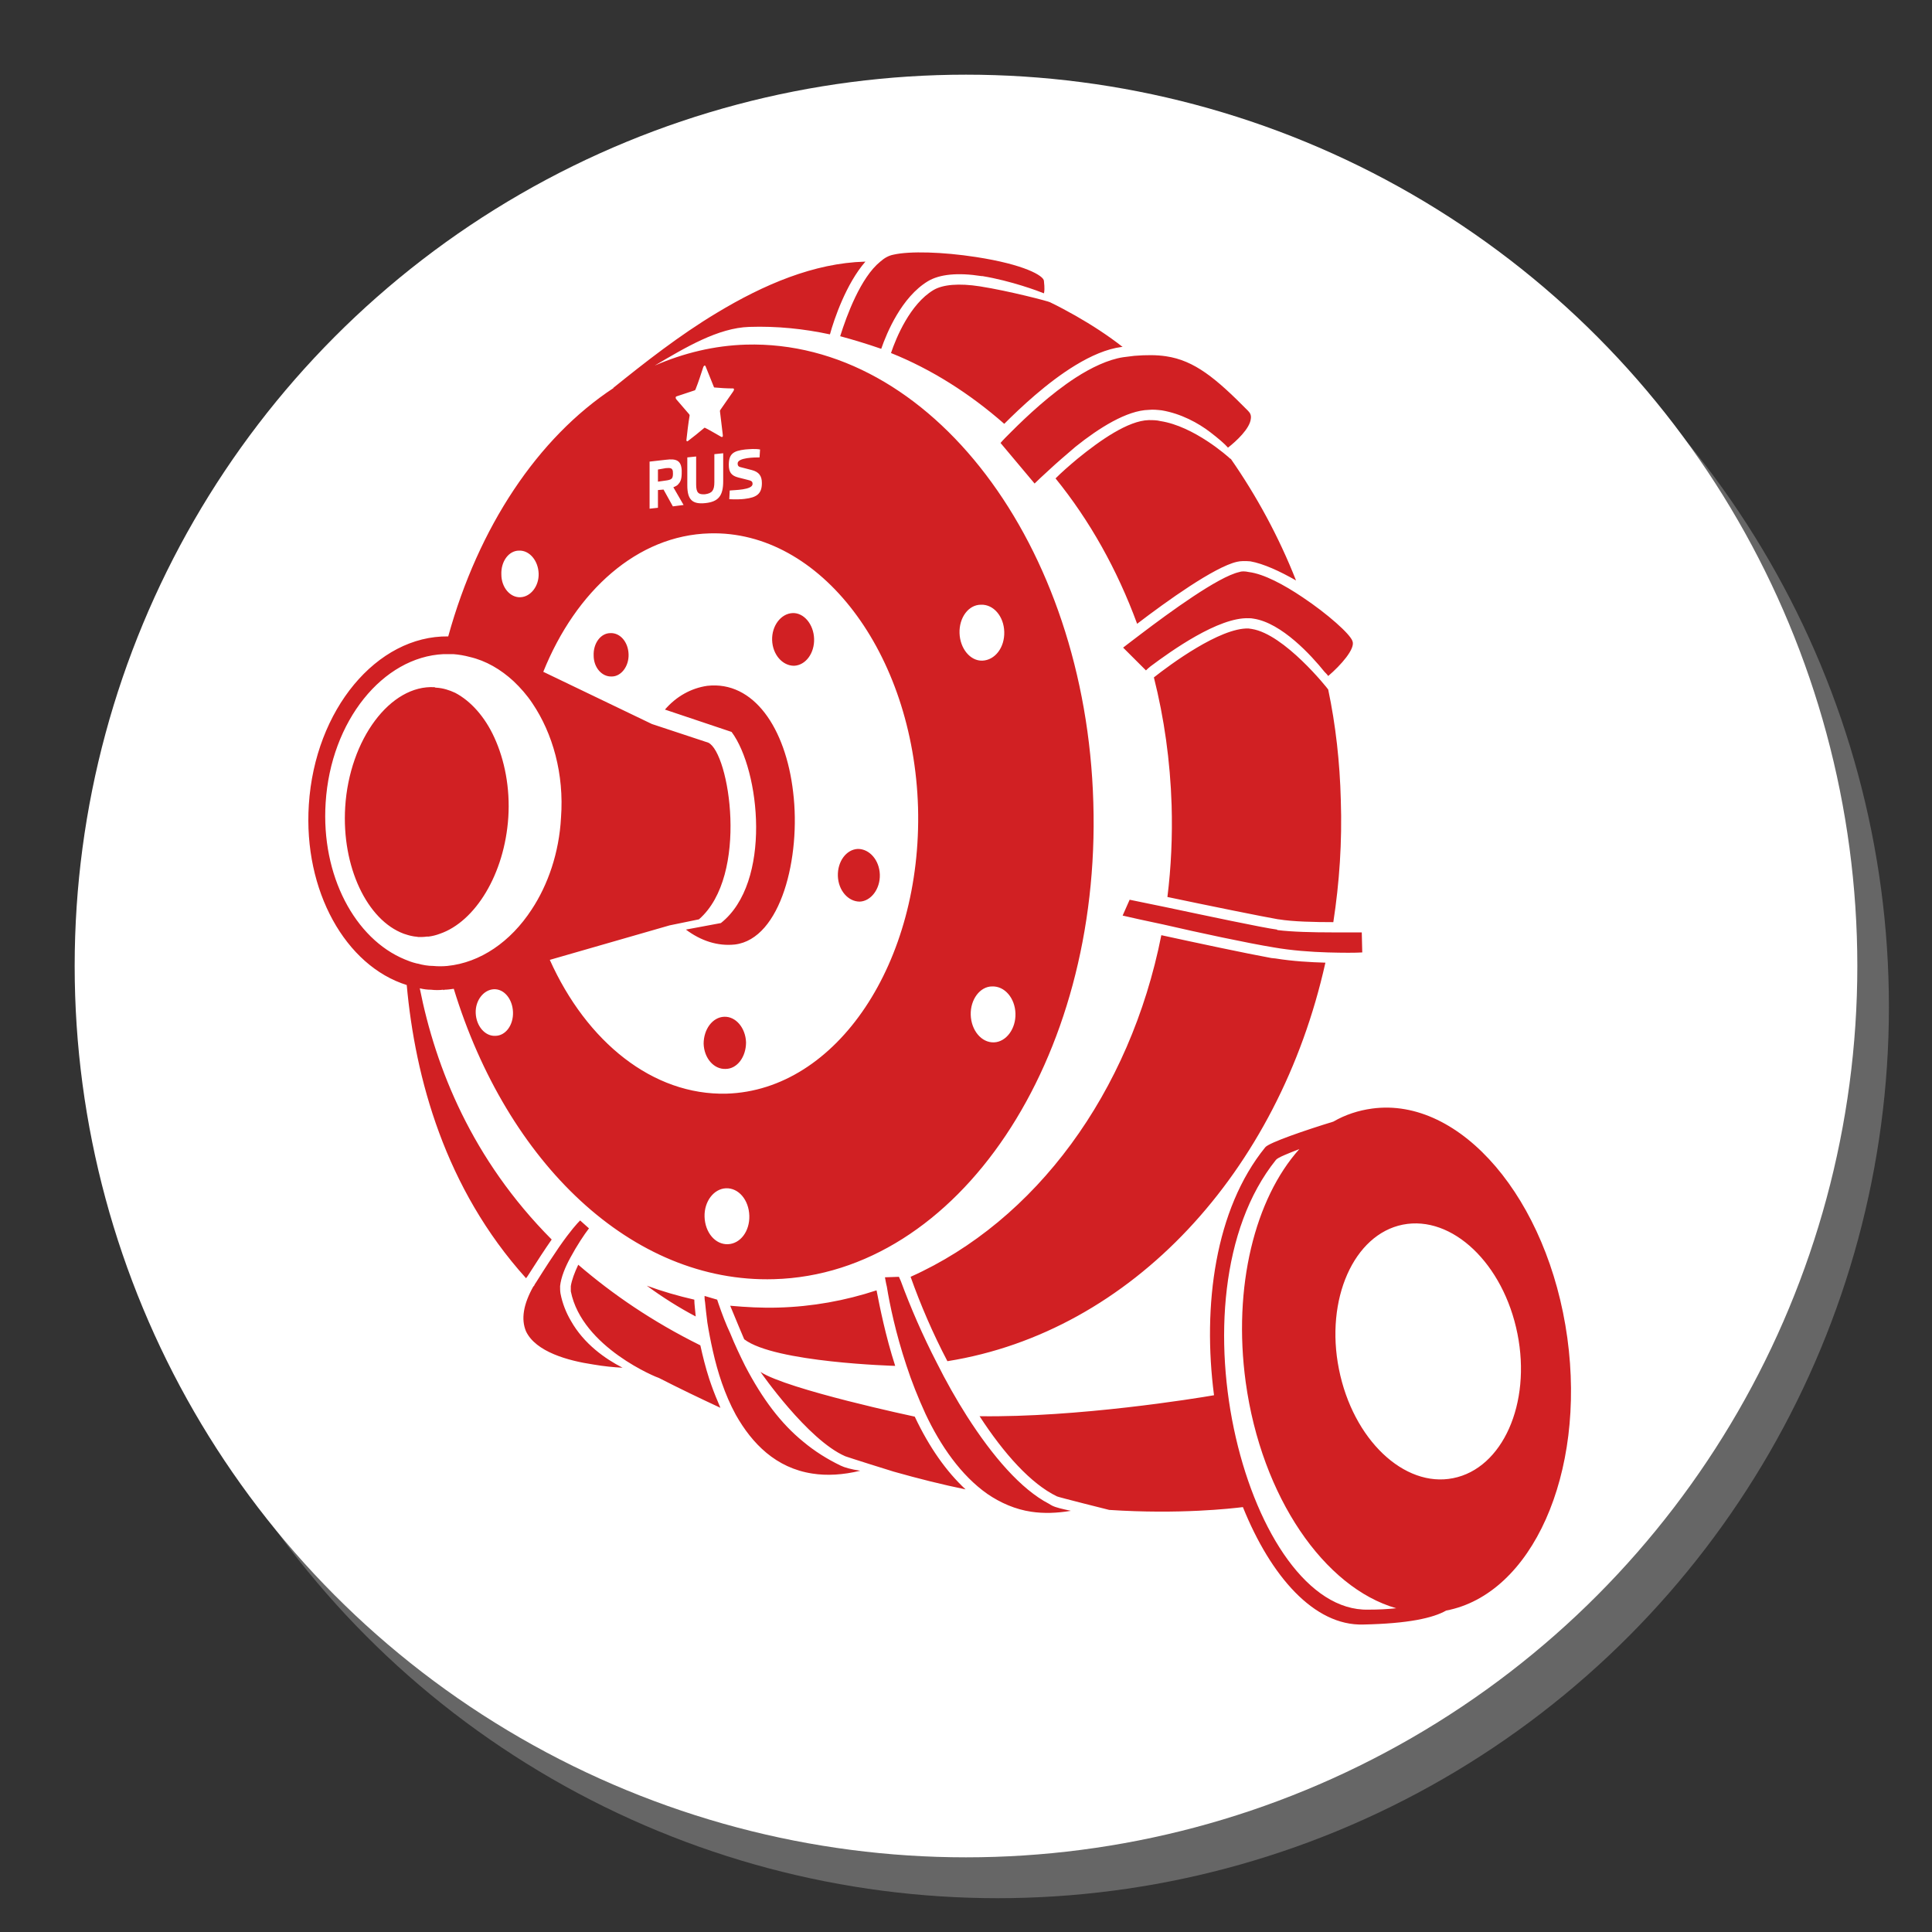
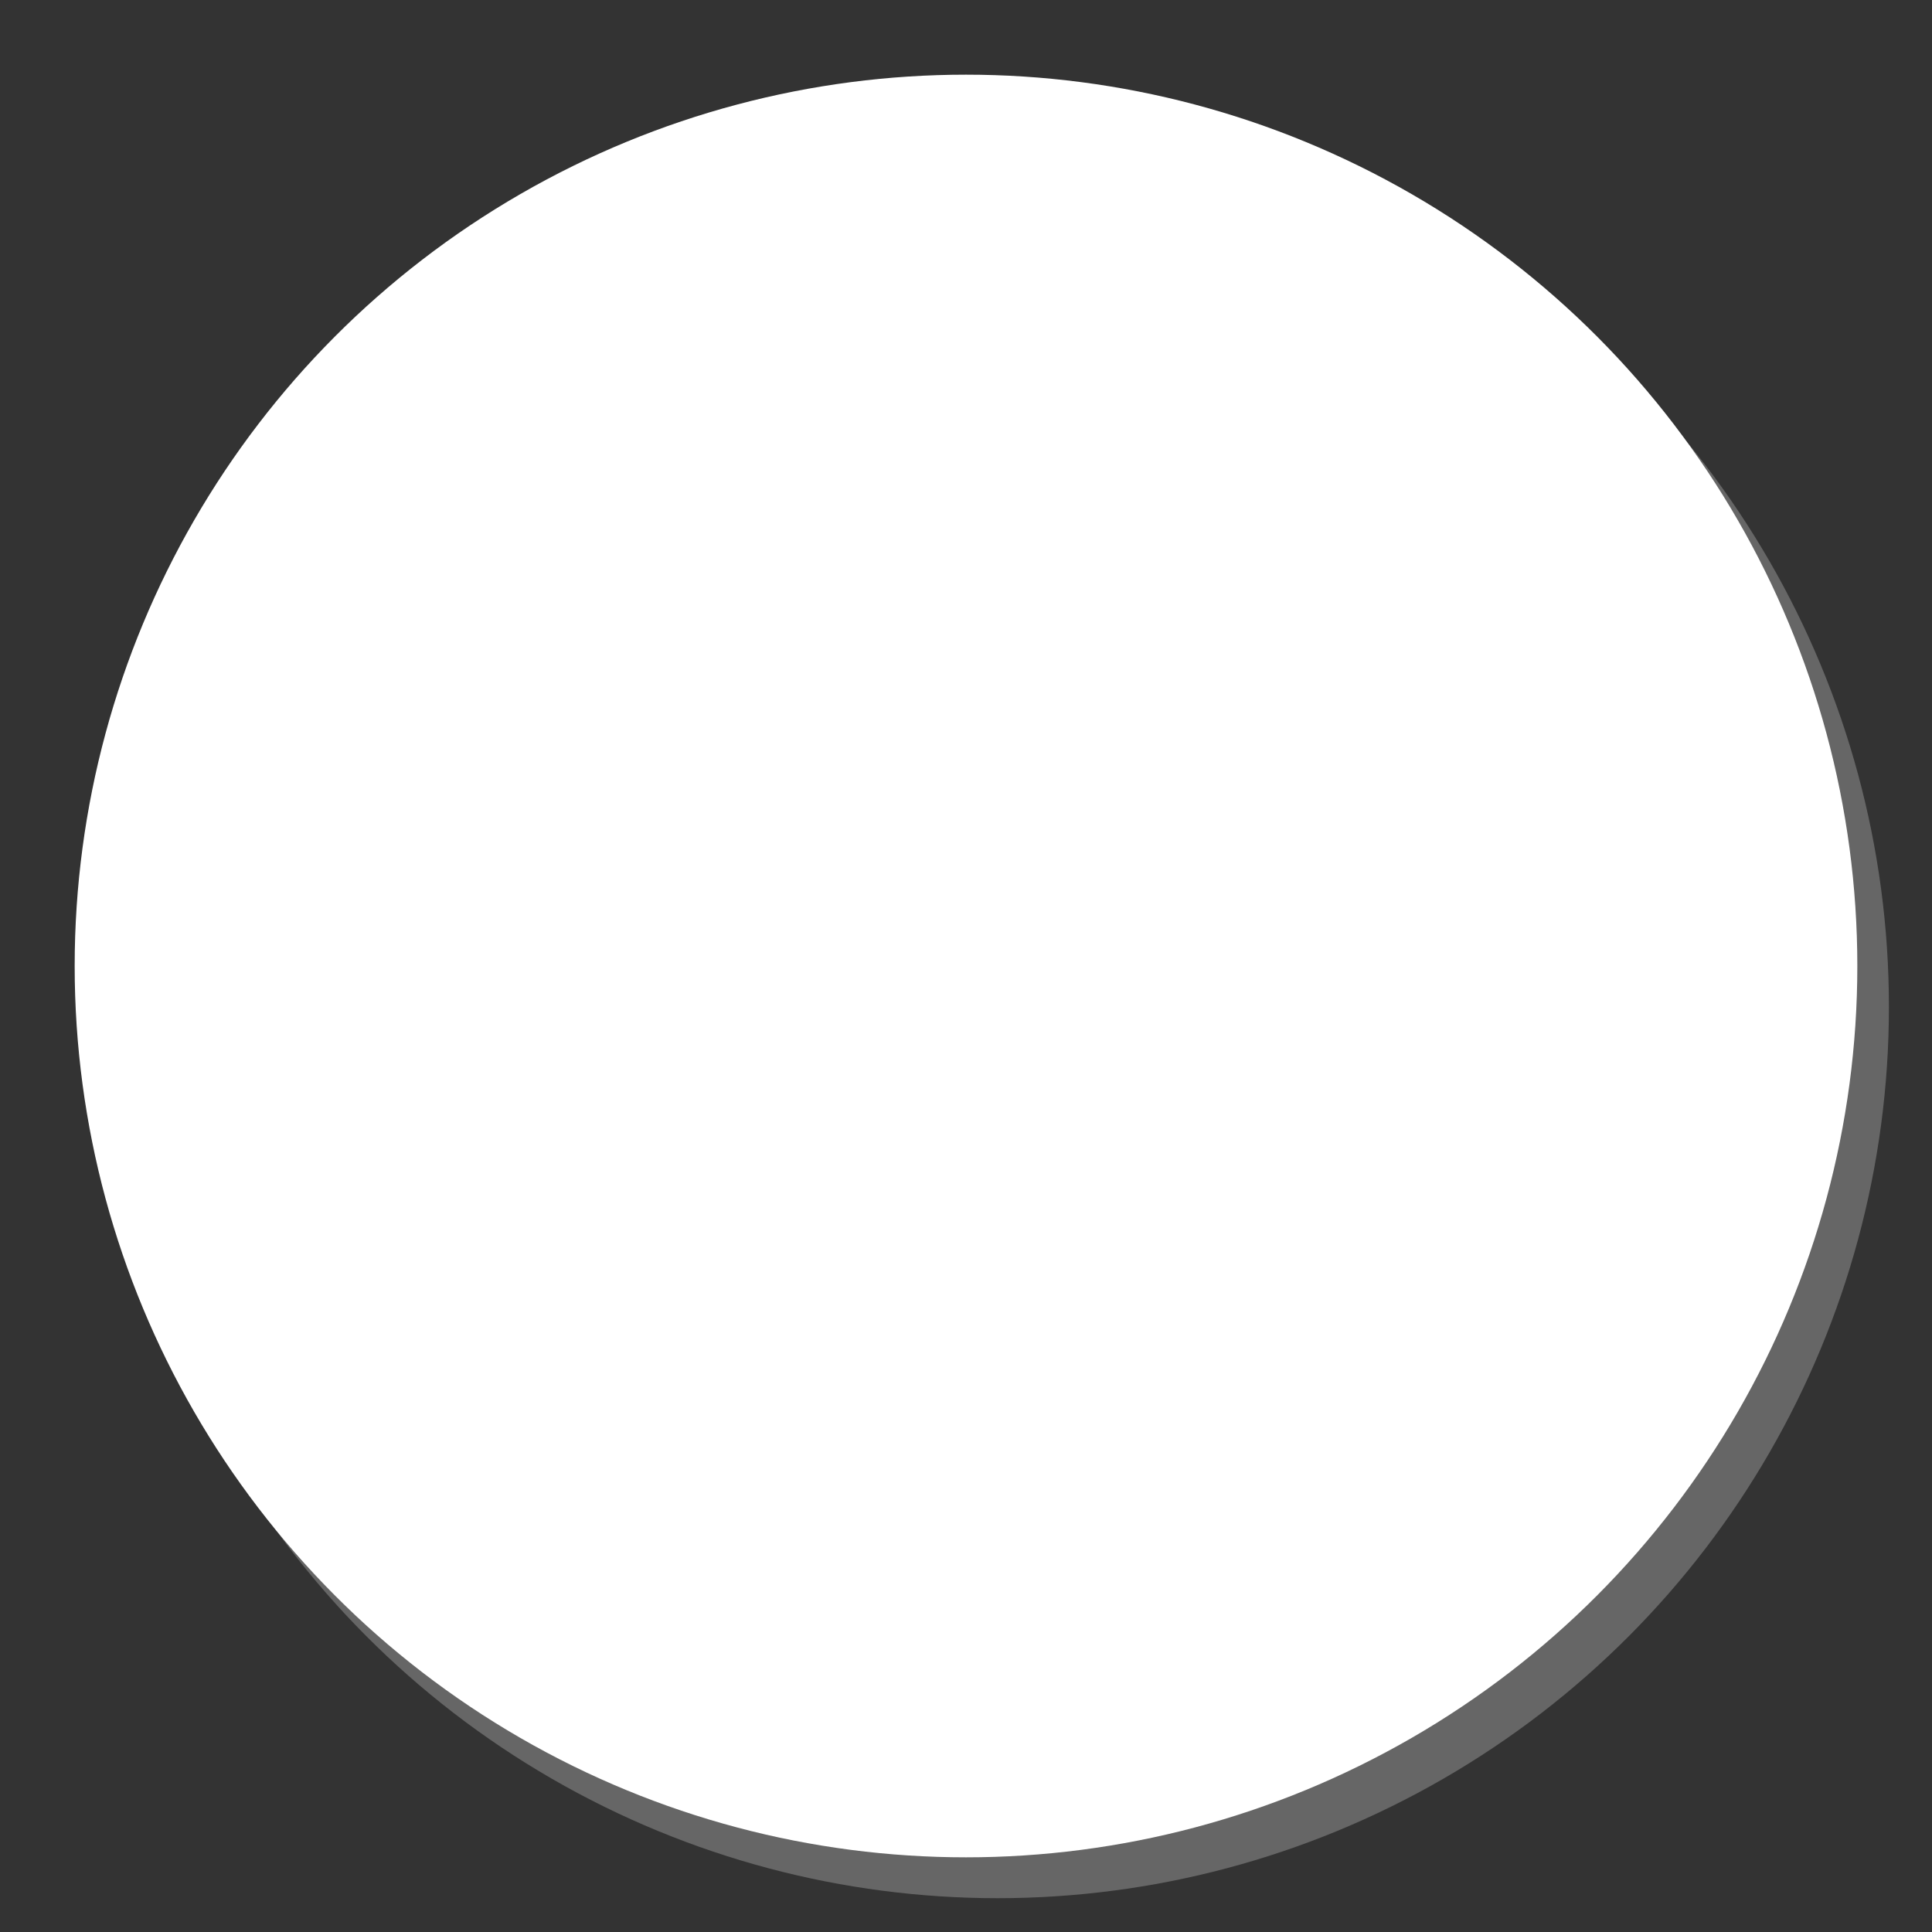
<svg xmlns="http://www.w3.org/2000/svg" xml:space="preserve" width="400px" height="400px" version="1.1" style="shape-rendering:geometricPrecision; text-rendering:geometricPrecision; image-rendering:optimizeQuality; fill-rule:evenodd; clip-rule:evenodd" viewBox="0 0 400 400">
  <rect x="0" y="0" width="400" height="400" fill="#333333" stroke="none" />
  <defs>
    <style type="text/css">
   
    .fil2 {fill:#D12023}
    .fil0 {fill:#666666}
    .fil1 {fill:white}
   
  </style>
  </defs>
  <g id="Background">
    <circle class="fil0" cx="206.54" cy="208.46" r="184.54" />
    <circle class="fil1" cx="200" cy="200" r="184.54" />
  </g>
  <g id="Logos">
-     <path id="_9_x0020_агро" class="fil2" d="M149.93 210.51c-2.42,0.09 -4.25,2.6 -4.25,5.59 0.1,2.99 2.12,5.31 4.54,5.21 2.41,0 4.24,-2.5 4.24,-5.5 -0.1,-2.99 -2.12,-5.4 -4.53,-5.3zm-23.55 -79.43c-2.03,0 -3.57,2.13 -3.47,4.64 0,2.51 1.73,4.44 3.76,4.34 1.93,0 3.57,-2.12 3.47,-4.63 -0.09,-2.51 -1.74,-4.44 -3.76,-4.35zm63.01 162.22c0,0 -26.34,-5.59 -31.94,-9.26 0,0 9.75,14.09 17.57,17.47 0.48,0.19 9.94,3.18 10.03,3.18 5.12,1.45 10.13,2.7 14.86,3.67 -3.95,-3.67 -7.52,-8.69 -10.52,-15.06zm-38.21 -22.96c0.97,2.41 2.9,6.94 2.9,6.94 6.27,4.83 31.26,5.51 31.26,5.51 -2.02,-6.28 -3.18,-12.16 -3.86,-15.64 -6.46,2.13 -13.32,3.38 -20.36,3.57 -3.38,0.1 -6.66,-0.09 -9.94,-0.38zm-1.93 -79.23l-7.24 1.35c3.09,2.32 6.56,3.47 10.14,3.09 9.55,-1.16 13.7,-18.14 12.06,-31.56 -1.55,-13.32 -8.2,-23.06 -17.76,-22 -3.38,0.48 -6.46,2.22 -8.78,4.92l13.8 4.63c5.89,7.92 8.39,31.17 -2.22,39.57zm-44.01 -21.91c0.39,-6.08 -0.77,-11.87 -2.89,-16.5 -1.93,-4.24 -4.83,-7.53 -8.11,-9.26 -1.25,-0.58 -2.5,-0.97 -3.86,-1.06 -0.09,0 -0.29,0 -0.38,-0.1 -9.17,-0.58 -17.66,10.81 -18.53,24.8 -0.77,12.35 4.54,23.45 12.16,26.25 0.58,0.19 1.16,0.38 1.74,0.48 0.38,0.1 0.86,0.1 1.25,0.19 0.58,0 1.16,0 1.74,-0.09l0.38 0c0.78,-0.1 1.55,-0.29 2.32,-0.58 7.33,-2.51 13.41,-12.35 14.18,-24.13zm195.61 136.84c-10.13,2.03 -20.74,-8.01 -23.64,-22.58 -2.89,-14.47 3.09,-27.89 13.22,-29.91 10.23,-2.03 20.85,8.1 23.74,22.58 2.9,14.47 -3.09,27.89 -13.32,29.91zm-17.56 27.22c-24.7,0.58 -42.07,-64.56 -19.11,-93.13 0.39,-0.48 2.32,-1.25 4.83,-2.22 -9.17,10.23 -13.8,28.47 -11.1,48.25 3.28,23.84 16.31,42.56 31.17,46.81 -1.74,0.19 -3.67,0.29 -5.79,0.29zm41.21 -56.26c3.86,28.17 -7.34,53.07 -25.09,56.45 -2.71,1.54 -7.82,2.7 -17.18,2.89 -10.13,0.29 -19.11,-9.94 -24.9,-24.31 -2.31,0.28 -13.12,1.54 -27.69,0.58 0,0 -10.43,-2.61 -10.81,-2.8 -5.41,-2.61 -11,-8.88 -16.02,-16.6 20.26,0.29 44.68,-3.67 48.54,-4.34 -2.41,-18.53 0.19,-38.51 10.61,-51.34 0.78,-0.97 8.4,-3.57 14.09,-5.31 2.51,-1.45 5.21,-2.32 8.01,-2.7 18.34,-2.51 36.48,18.72 40.44,47.48zm-206.32 -3.57c-0.97,-1.65 -1.74,-3.57 -2.13,-5.6 -0.09,-0.48 -0.09,-1.06 -0.09,-1.55 0.19,-1.83 1.06,-3.95 2.12,-5.88 1.35,-2.51 2.89,-4.83 3.86,-6.08l-1.83 -1.64c-0.58,0.58 -1.93,2.02 -4.35,5.5 -1.25,1.83 -2.79,4.15 -4.72,7.24 -0.2,0.28 -0.39,0.57 -0.49,0.86l-0.09 0c-2.13,3.77 -2.61,6.86 -1.55,9.37 2.03,4.24 8.69,6.07 13.9,6.85 2.22,0.38 4.24,0.58 6.08,0.67 -3.57,-1.83 -8.01,-4.92 -10.71,-9.74zm48.15 25.08c-4.63,-3.76 -8.49,-8.87 -12.06,-15.72 -1.06,-2.13 -2.12,-4.35 -3.09,-6.76 -0.87,-1.83 -1.64,-3.86 -2.41,-6.08 -0.1,-0.29 -0.2,-0.58 -0.29,-0.87l-2.61 -0.77c0,0.29 0,0.77 0.1,1.25 0.09,1.16 0.29,2.61 0.48,4.25 0.29,1.84 0.68,3.86 1.16,5.98 0.96,4.25 2.41,8.88 4.73,13.13 3.38,5.98 8.3,11 15.82,12.16 3,0.48 6.37,0.29 9.94,-0.58 -1.93,-0.29 -3.28,-0.68 -4.05,-1.06 -2.8,-1.35 -5.4,-2.99 -7.72,-4.93zm50.86 12.84c0.29,0.19 0.48,0.29 0.67,0.39 0.77,0.38 2.03,0.67 3.86,1.06 -2.89,0.48 -5.59,0.58 -8.2,0.19 -3.28,-0.48 -6.37,-1.83 -9.07,-3.67 -5.5,-3.86 -9.75,-10.03 -12.84,-16.6 -1.54,-3.37 -2.89,-6.75 -3.95,-10.03 -2.22,-6.66 -3.48,-12.74 -4.05,-16.31 -0.2,-0.77 -0.29,-1.45 -0.39,-1.93l2.89 -0.1c0.1,0.29 0.29,0.58 0.39,0.87 2.03,5.5 4.54,11.29 7.43,16.89 1.93,3.86 4.05,7.62 6.27,11.1 5.31,8.3 11.2,15.15 16.99,18.14zm-131.15 -111.94c0.1,0 0.29,0.1 0.48,0.1 0.97,0.28 2.13,0.48 3.19,0.48 0.96,0.09 1.93,0.09 2.89,0 6.85,-0.68 13.13,-5.02 17.47,-11.68 3.38,-5.11 5.69,-11.77 6.08,-19.01 0.68,-9.07 -1.74,-17.47 -5.89,-23.64 -1.15,-1.74 -2.51,-3.28 -3.95,-4.64 -2.61,-2.41 -5.7,-4.24 -9.07,-5.01 -1.07,-0.29 -2.22,-0.49 -3.38,-0.58l-2.03 0c-12.54,0.58 -23.35,13.8 -24.41,30.78 -0.97,15.06 6.08,28.18 16.4,32.43 0.68,0.29 1.45,0.58 2.22,0.77zm21.42 -85.41c-2.12,0 -3.76,2.22 -3.66,4.93 0,2.7 1.83,4.82 3.95,4.72 2.13,-0.09 3.86,-2.31 3.77,-4.92 -0.1,-2.7 -1.93,-4.82 -4.06,-4.73zm39.47 -3.57c22.88,-0.67 42.18,24.71 43.14,56.75 0.87,32.04 -16.79,58.57 -39.66,59.25 -15.25,0.38 -28.95,-10.71 -36.58,-27.7l24.8 -7.14 6.08 -1.25c10.43,-9.07 6.28,-34.55 1.93,-36.58l-11.67 -3.86 -22.49 -10.81c6.76,-16.79 19.5,-28.27 34.45,-28.66zm3.77 147.17c2.6,-0.1 4.53,-2.7 4.44,-5.89 -0.1,-3.28 -2.22,-5.79 -4.83,-5.69 -2.51,0.1 -4.53,2.7 -4.44,5.88 0.1,3.29 2.22,5.79 4.83,5.7zm-48.16 -43.14c2.13,0 3.77,-2.22 3.67,-4.92 -0.1,-2.7 -1.83,-4.82 -3.96,-4.73 -2.12,0.1 -3.86,2.32 -3.76,4.92 0.1,2.71 1.93,4.83 4.05,4.73zm100.56 -89.26c-2.61,0 -4.54,2.7 -4.44,5.88 0.1,3.19 2.22,5.79 4.73,5.7 2.6,-0.1 4.63,-2.7 4.53,-5.98 -0.09,-3.19 -2.22,-5.7 -4.82,-5.6zm7.14 84.63c0.1,3.18 -1.93,5.89 -4.44,5.98 -2.61,0.1 -4.73,-2.51 -4.82,-5.69 -0.1,-3.18 1.92,-5.89 4.43,-5.89 2.61,-0.09 4.73,2.42 4.83,5.6zm-101.04 54.43c-0.09,0.09 -0.19,0.29 -0.29,0.38 -16.79,-18.62 -22.96,-41.49 -24.7,-60.7 -12.64,-3.95 -21.43,-19.49 -20.27,-37.34 1.26,-19.69 14.09,-35.03 28.86,-34.84 6.27,-22.68 18.53,-41.11 34.25,-51.44l-0.09 0c6.46,-5.21 13.7,-10.9 21.42,-15.53 9.75,-5.89 20.17,-10.33 30.69,-10.62l0.1 0c-3.96,4.54 -6.47,11.87 -7.34,15.06 -5.4,-1.16 -11,-1.74 -16.69,-1.55 -6.47,0.2 -13.22,4.25 -19.59,8.01 5.98,-2.6 12.35,-4.15 18.91,-4.34 38.12,-1.06 70.35,41.3 71.9,94.77 1.64,53.36 -27.99,97.65 -66.11,98.72 -29.43,0.86 -55.29,-24.13 -66.3,-60.12 -0.67,0.09 -1.35,0.19 -1.93,0.19l-0.19 0.1c0,0 0,-0.1 -0.09,-0.1 -0.78,0.1 -1.65,0.1 -2.51,0 -0.78,0 -1.55,-0.1 -2.32,-0.29 3.28,16.5 10.81,35.42 27.31,52.01 -1.35,1.93 -2.99,4.44 -5.02,7.63zm39.47 26.05c0.19,0.39 0.29,0.77 0.48,1.16 -4.15,-1.93 -8.39,-3.96 -12.73,-6.18 -0.2,0 -15.93,-6.27 -18.24,-17.94l0 -1.07c0.19,-1.25 0.77,-2.79 1.54,-4.43 7.05,6.07 15.34,11.77 25.28,16.69 0.49,2.22 1.06,4.54 1.84,6.95 0.58,1.73 1.16,3.28 1.83,4.82zm115.8 -97.75c2.99,0.38 7.43,0.48 11.2,0.48l6.27 0 0.1 4.15c-1.36,0.09 -3.96,0.09 -7.14,0 -3.38,-0.1 -7.53,-0.39 -11.3,-1.06 -5.3,-0.87 -15.24,-2.99 -22.77,-4.73 -3.67,-0.77 -6.76,-1.45 -8.4,-1.84l1.45 -3.28c1.35,0.29 4.15,0.87 7.53,1.55 8.2,1.73 19.98,4.24 22.97,4.63l0.09 0.1zm-7.91 -74.12c0.48,-0.19 1.16,-0.19 2.03,0 3.08,0.39 7.23,2.61 11.09,5.21 5.22,3.48 9.85,7.63 10.33,9.07 0.67,1.55 -2.41,5.02 -5.02,7.24 -0.19,-0.29 -0.48,-0.58 -0.77,-0.87 -2.7,-3.37 -8.88,-10.13 -14.67,-11 -0.38,-0.09 -0.67,-0.09 -0.96,-0.09 -6.28,-0.29 -16.22,6.85 -20.36,9.94 -0.39,0.29 -0.68,0.58 -0.97,0.86l-4.73 -4.72c0.77,-0.58 2.12,-1.64 3.67,-2.8 5.98,-4.54 16.02,-11.87 20.36,-12.84zm-74.11 -46.22c-2.8,-0.97 -5.6,-1.83 -8.5,-2.61 1.36,-4.34 4.25,-12.16 8.3,-15.44 0.87,-0.77 1.74,-1.25 2.71,-1.44 3.37,-0.78 10.22,-0.58 17.08,0.48 10.03,1.54 13.99,3.86 14.09,4.92 0.19,1.64 0.09,2.32 0,2.6 -1.16,-0.48 -6.86,-2.6 -12.74,-3.57l-0.2 0c-4.92,-0.77 -8.68,-0.38 -11.09,1.07 -5.41,3.28 -8.49,10.61 -9.65,13.99zm27.02 17.08c3.09,-3.09 8.01,-7.72 13.22,-11.1 3.28,-2.12 6.75,-3.76 9.84,-4.24 0.87,-0.1 1.64,-0.2 2.32,-0.29 2.51,-0.2 4.63,-0.2 6.56,0.09 5.89,0.87 10.32,4.54 16.98,11.29 0.49,0.49 0.68,0.97 0.58,1.64 -0.19,2.03 -2.99,4.64 -4.73,5.99 -0.67,-0.78 -2.02,-1.93 -3.66,-3.19 -2.51,-1.93 -6.08,-3.86 -10.04,-4.53 -0.87,-0.1 -1.83,-0.2 -2.7,-0.1 -4.54,0.1 -10.33,3.76 -15.15,7.62 -2.03,1.74 -3.96,3.38 -5.5,4.83 -1.26,1.16 -2.32,2.12 -2.99,2.8l-7.05 -8.4c0.48,-0.58 1.35,-1.45 2.32,-2.41zm45.26 5.69l0.09 0c5.31,7.63 9.94,16.12 13.51,25.19 -3.37,-1.93 -6.75,-3.48 -9.45,-3.96 -1.06,-0.09 -2.03,-0.09 -2.8,0.1 -4.63,1.06 -14.48,8.11 -20.65,12.83 -4.15,-11.29 -9.85,-21.42 -16.89,-30.1 1.25,-1.26 2.8,-2.61 4.53,-4.06 4.73,-3.86 10.52,-7.91 14.77,-8.01 0.77,0 1.64,0 2.41,0.2 6.95,1.06 13.99,7.33 14.48,7.81zm-61.48 -34.93c-4.82,2.89 -7.71,9.84 -8.78,13.03 8.4,3.37 16.31,8.39 23.45,14.66 3.28,-3.28 8.88,-8.58 14.77,-12.15 3.18,-1.93 6.46,-3.38 9.55,-3.77l0.19 0c-3.08,-2.41 -6.36,-4.53 -9.74,-6.46 -1.74,-0.97 -3.48,-1.93 -5.31,-2.8 -0.29,-0.19 -8.4,-2.32 -14.48,-3.28 -4.34,-0.68 -7.72,-0.39 -9.65,0.77zm-49.21 212.5c-0.1,-1.35 -0.29,-2.51 -0.29,-3.48 -3.38,-0.77 -6.66,-1.73 -9.84,-2.89 3.28,2.41 6.65,4.53 10.13,6.37zm96.4 -78.94c-6.46,32.62 -26.05,59.15 -51.91,70.73 2.02,5.7 4.63,11.78 7.62,17.47 38.12,-6.08 68.61,-39.18 78.26,-82.51 -3.08,-0.09 -6.75,-0.29 -10.32,-0.87 -0.29,0 -0.58,-0.09 -0.87,-0.09 -5.31,-0.97 -15.25,-3.09 -22.78,-4.73zm24.23 -3.28l0.09 0c2.9,0.48 7.43,0.58 11.29,0.58 1.26,-8.21 1.84,-16.6 1.55,-25.29 -0.2,-7.81 -1.06,-15.53 -2.61,-22.87 -0.09,-0.19 -9.07,-11.48 -15.82,-12.54 -0.2,0 -0.49,-0.1 -0.68,-0.1 -5.89,-0.19 -16.31,7.53 -19.59,10.13 2.12,8.4 3.38,17.28 3.67,26.44 0.19,6.47 -0.1,12.84 -0.87,19.02 8.2,1.73 20.07,4.14 22.97,4.63zm-100.27 -52.5c2.41,-0.1 4.25,-2.61 4.15,-5.6 -0.1,-2.99 -2.12,-5.4 -4.44,-5.31 -2.41,0.1 -4.34,2.61 -4.25,5.6 0.1,2.99 2.13,5.31 4.54,5.31zm-18.34 -62.05l1.73 4.3c0.02,0.11 0.06,0.12 0.09,0.13 1.29,0.12 2.58,0.2 3.88,0.2 0.35,0.02 0.19,0.43 0,0.68l-2.58 3.71c-0.11,0.11 -0.14,0.22 -0.12,0.34l0.58 4.83c0.01,0.21 0.1,0.57 -0.29,0.48 -1.06,-0.58 -2.13,-1.26 -3.29,-1.84 -0.19,-0.09 -0.19,-0.09 -0.28,0 -1.16,0.97 -2.22,1.84 -3.38,2.71 -0.15,0.11 -0.29,-0.02 -0.29,-0.2 0.19,-1.73 0.38,-3.38 0.67,-5.11 0.02,-0.14 -0.19,-0.39 -0.29,-0.48l-2.41 -2.8c-0.2,-0.15 -0.3,-0.61 0,-0.68l3.77 -1.25c0.11,-0.07 0.15,-0.19 0.19,-0.29 0.58,-1.45 1.06,-2.99 1.54,-4.44 0.06,-0.25 0.3,-0.56 0.48,-0.29zm1.84 24.03l0 -5.79 1.83 -0.19 0 5.78c0,3 -0.96,4.25 -3.67,4.54 -2.7,0.29 -3.76,-0.68 -3.76,-3.67l0 -5.79 1.83 -0.19 0 5.79c0,1.74 0.49,2.12 1.84,2.03 1.45,-0.2 1.93,-0.78 1.93,-2.51zm-11.68 -1.84l0 1.74 1.35 -0.19c1.53,-0.2 1.85,-0.32 1.74,-1.93 -0.1,-0.68 -0.48,-0.77 -1.45,-0.68l-1.64 0.29 0 0.77zm5.31 6.57l-2.22 0.29 -1.93 -3.48 -1.16 0.1 0 3.67 -1.73 0.19 0 -9.75 3.37 -0.38c2.22,-0.29 3.19,0.19 3.28,2.22 0,0.93 0.04,2.08 -0.67,2.79 -0.19,0.29 -0.58,0.49 -1.06,0.68l2.12 3.67zm14.09 -7.24c1.54,0.39 2.12,1.25 2.12,2.7 0,2.22 -1.06,2.99 -3.57,3.28 -0.61,0.08 -1.89,0.14 -3.18,0.06l0.09 -1.8c0.96,-0.1 4.73,-0.1 4.73,-1.35 0,-0.58 -0.29,-0.67 -1.06,-0.86l-1.93 -0.49c-1.45,-0.38 -1.93,-1.15 -1.93,-2.6 0,-2.32 0.97,-2.9 3.38,-3.19 0.96,-0.07 2.02,-0.19 3.09,0l-0.1 1.64c-0.98,0 -4.54,0.02 -4.54,1.26 0,0.8 0.58,0.71 1.16,0.9l1.74 0.45zm22.39 89.36c2.31,-0.1 4.24,-2.61 4.15,-5.6 -0.1,-2.99 -2.13,-5.31 -4.54,-5.31 -2.41,0.1 -4.24,2.61 -4.15,5.6 0.1,2.99 2.12,5.31 4.54,5.31z" />
-   </g>
+     </g>
</svg>